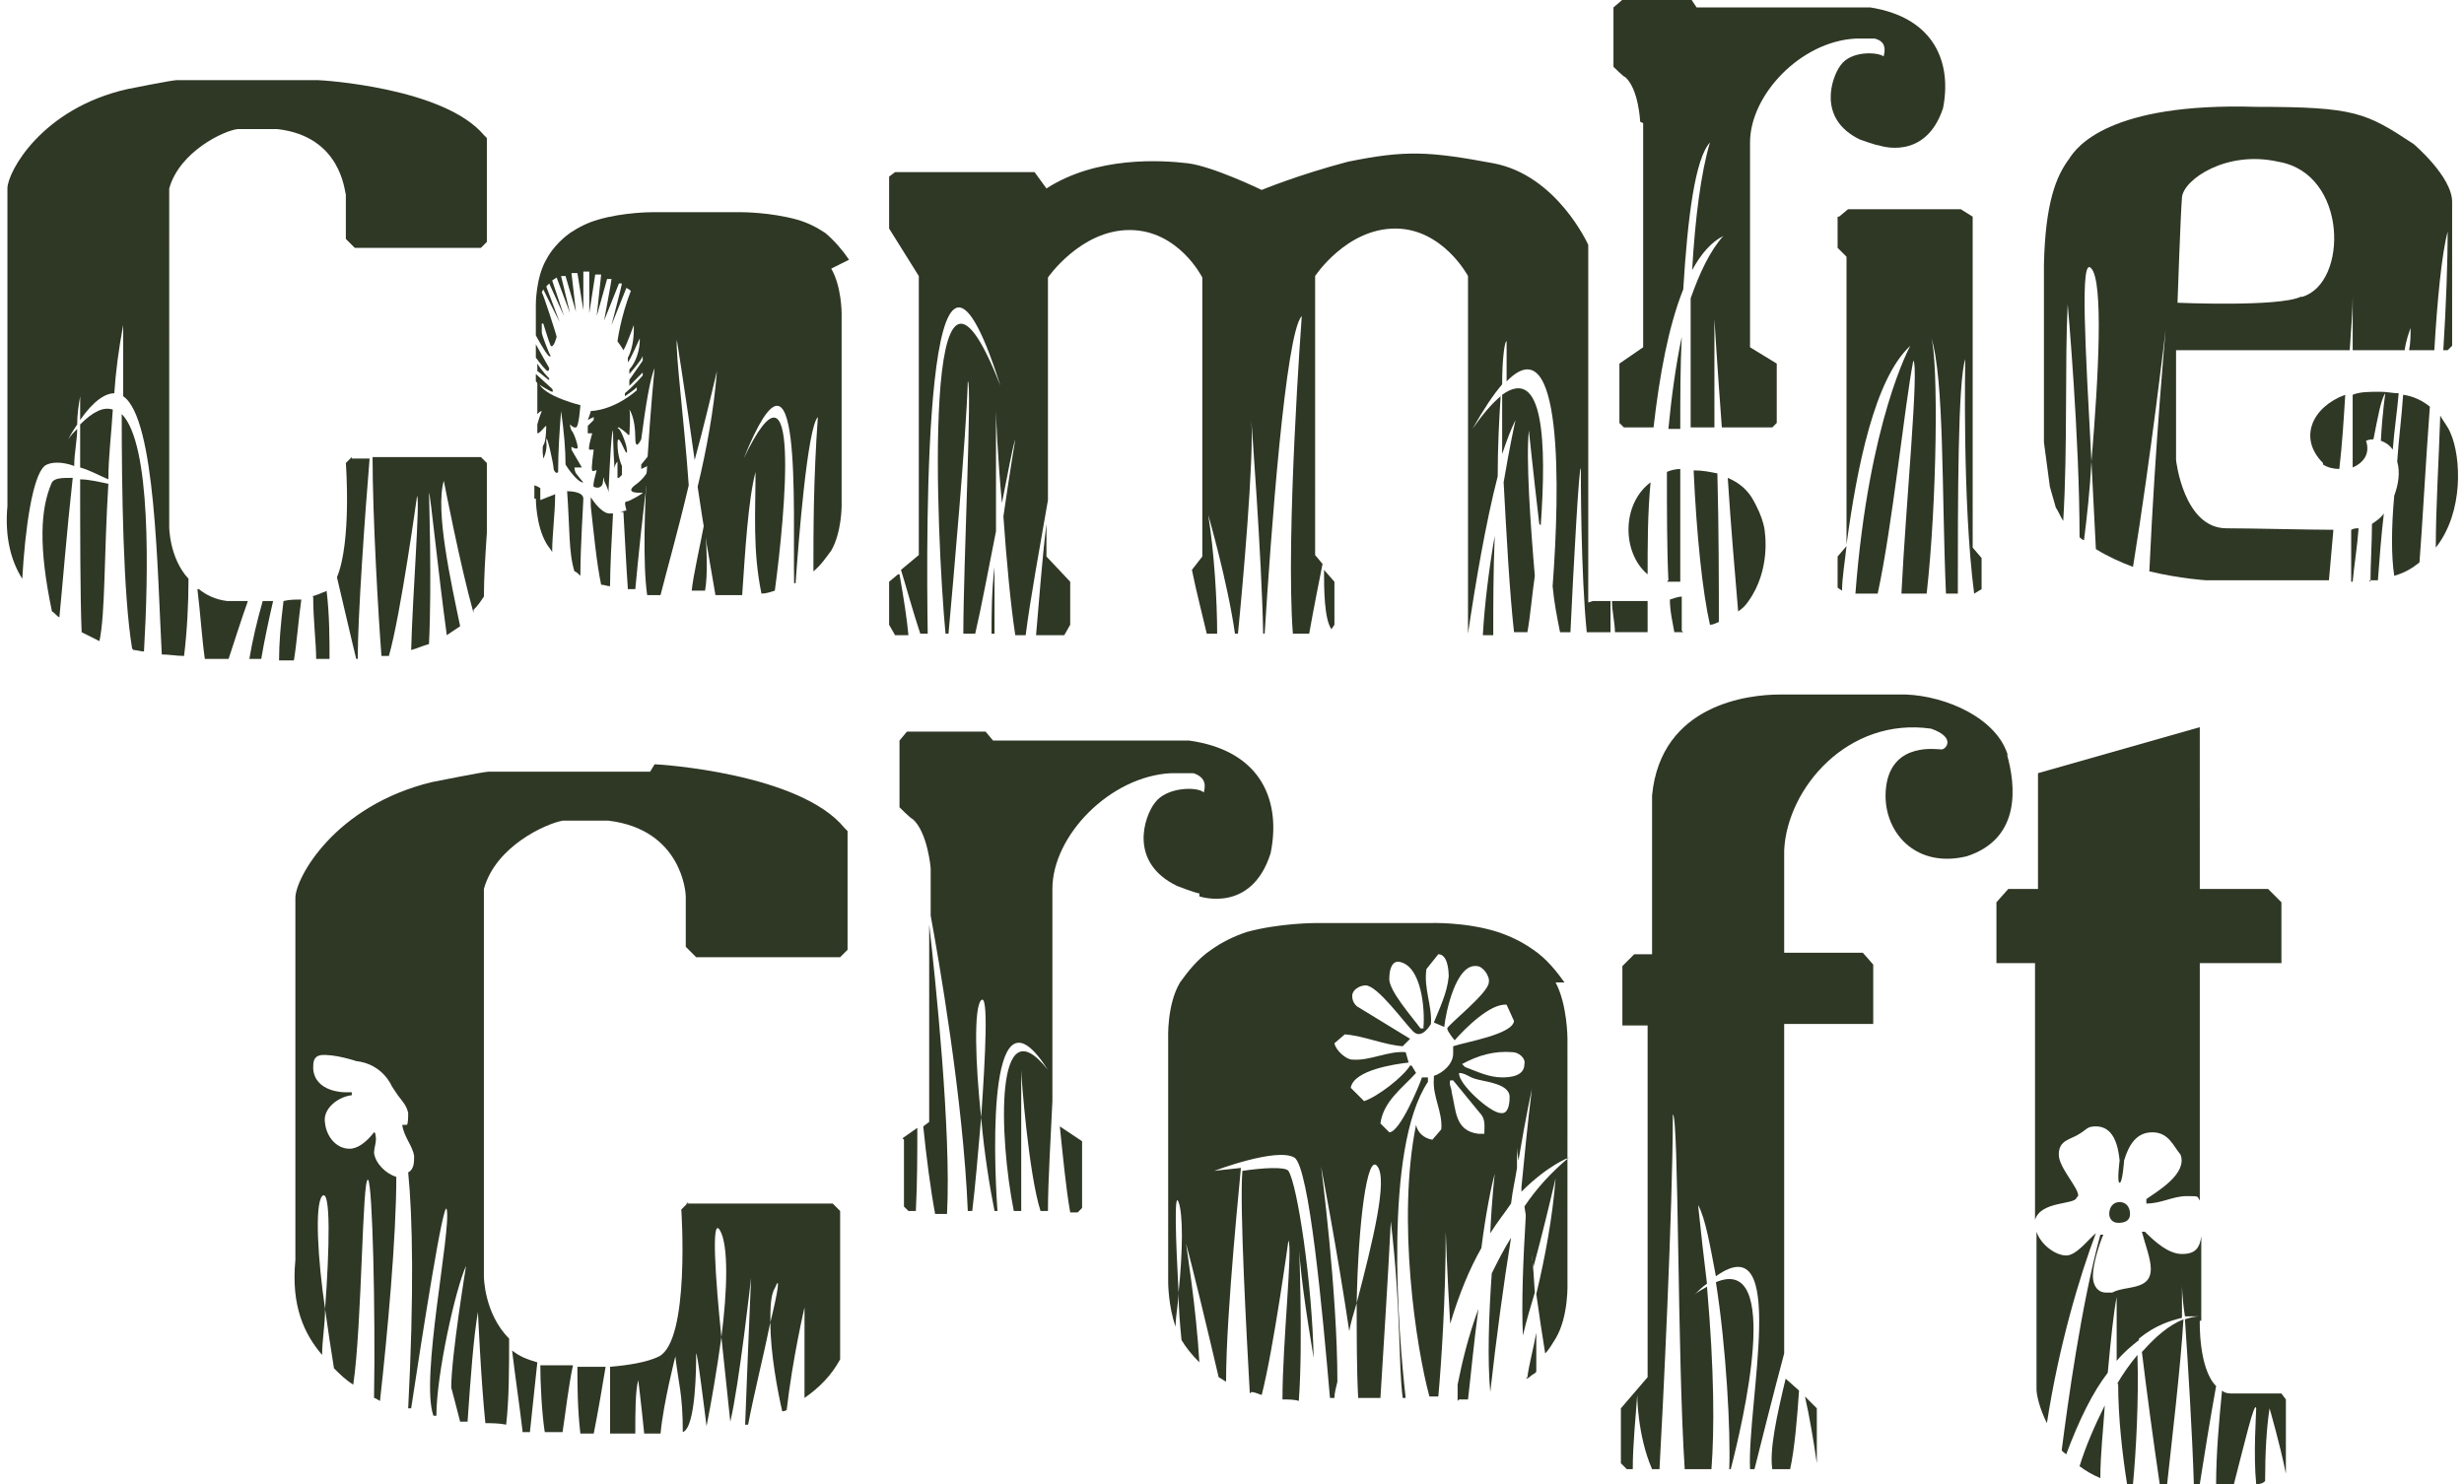
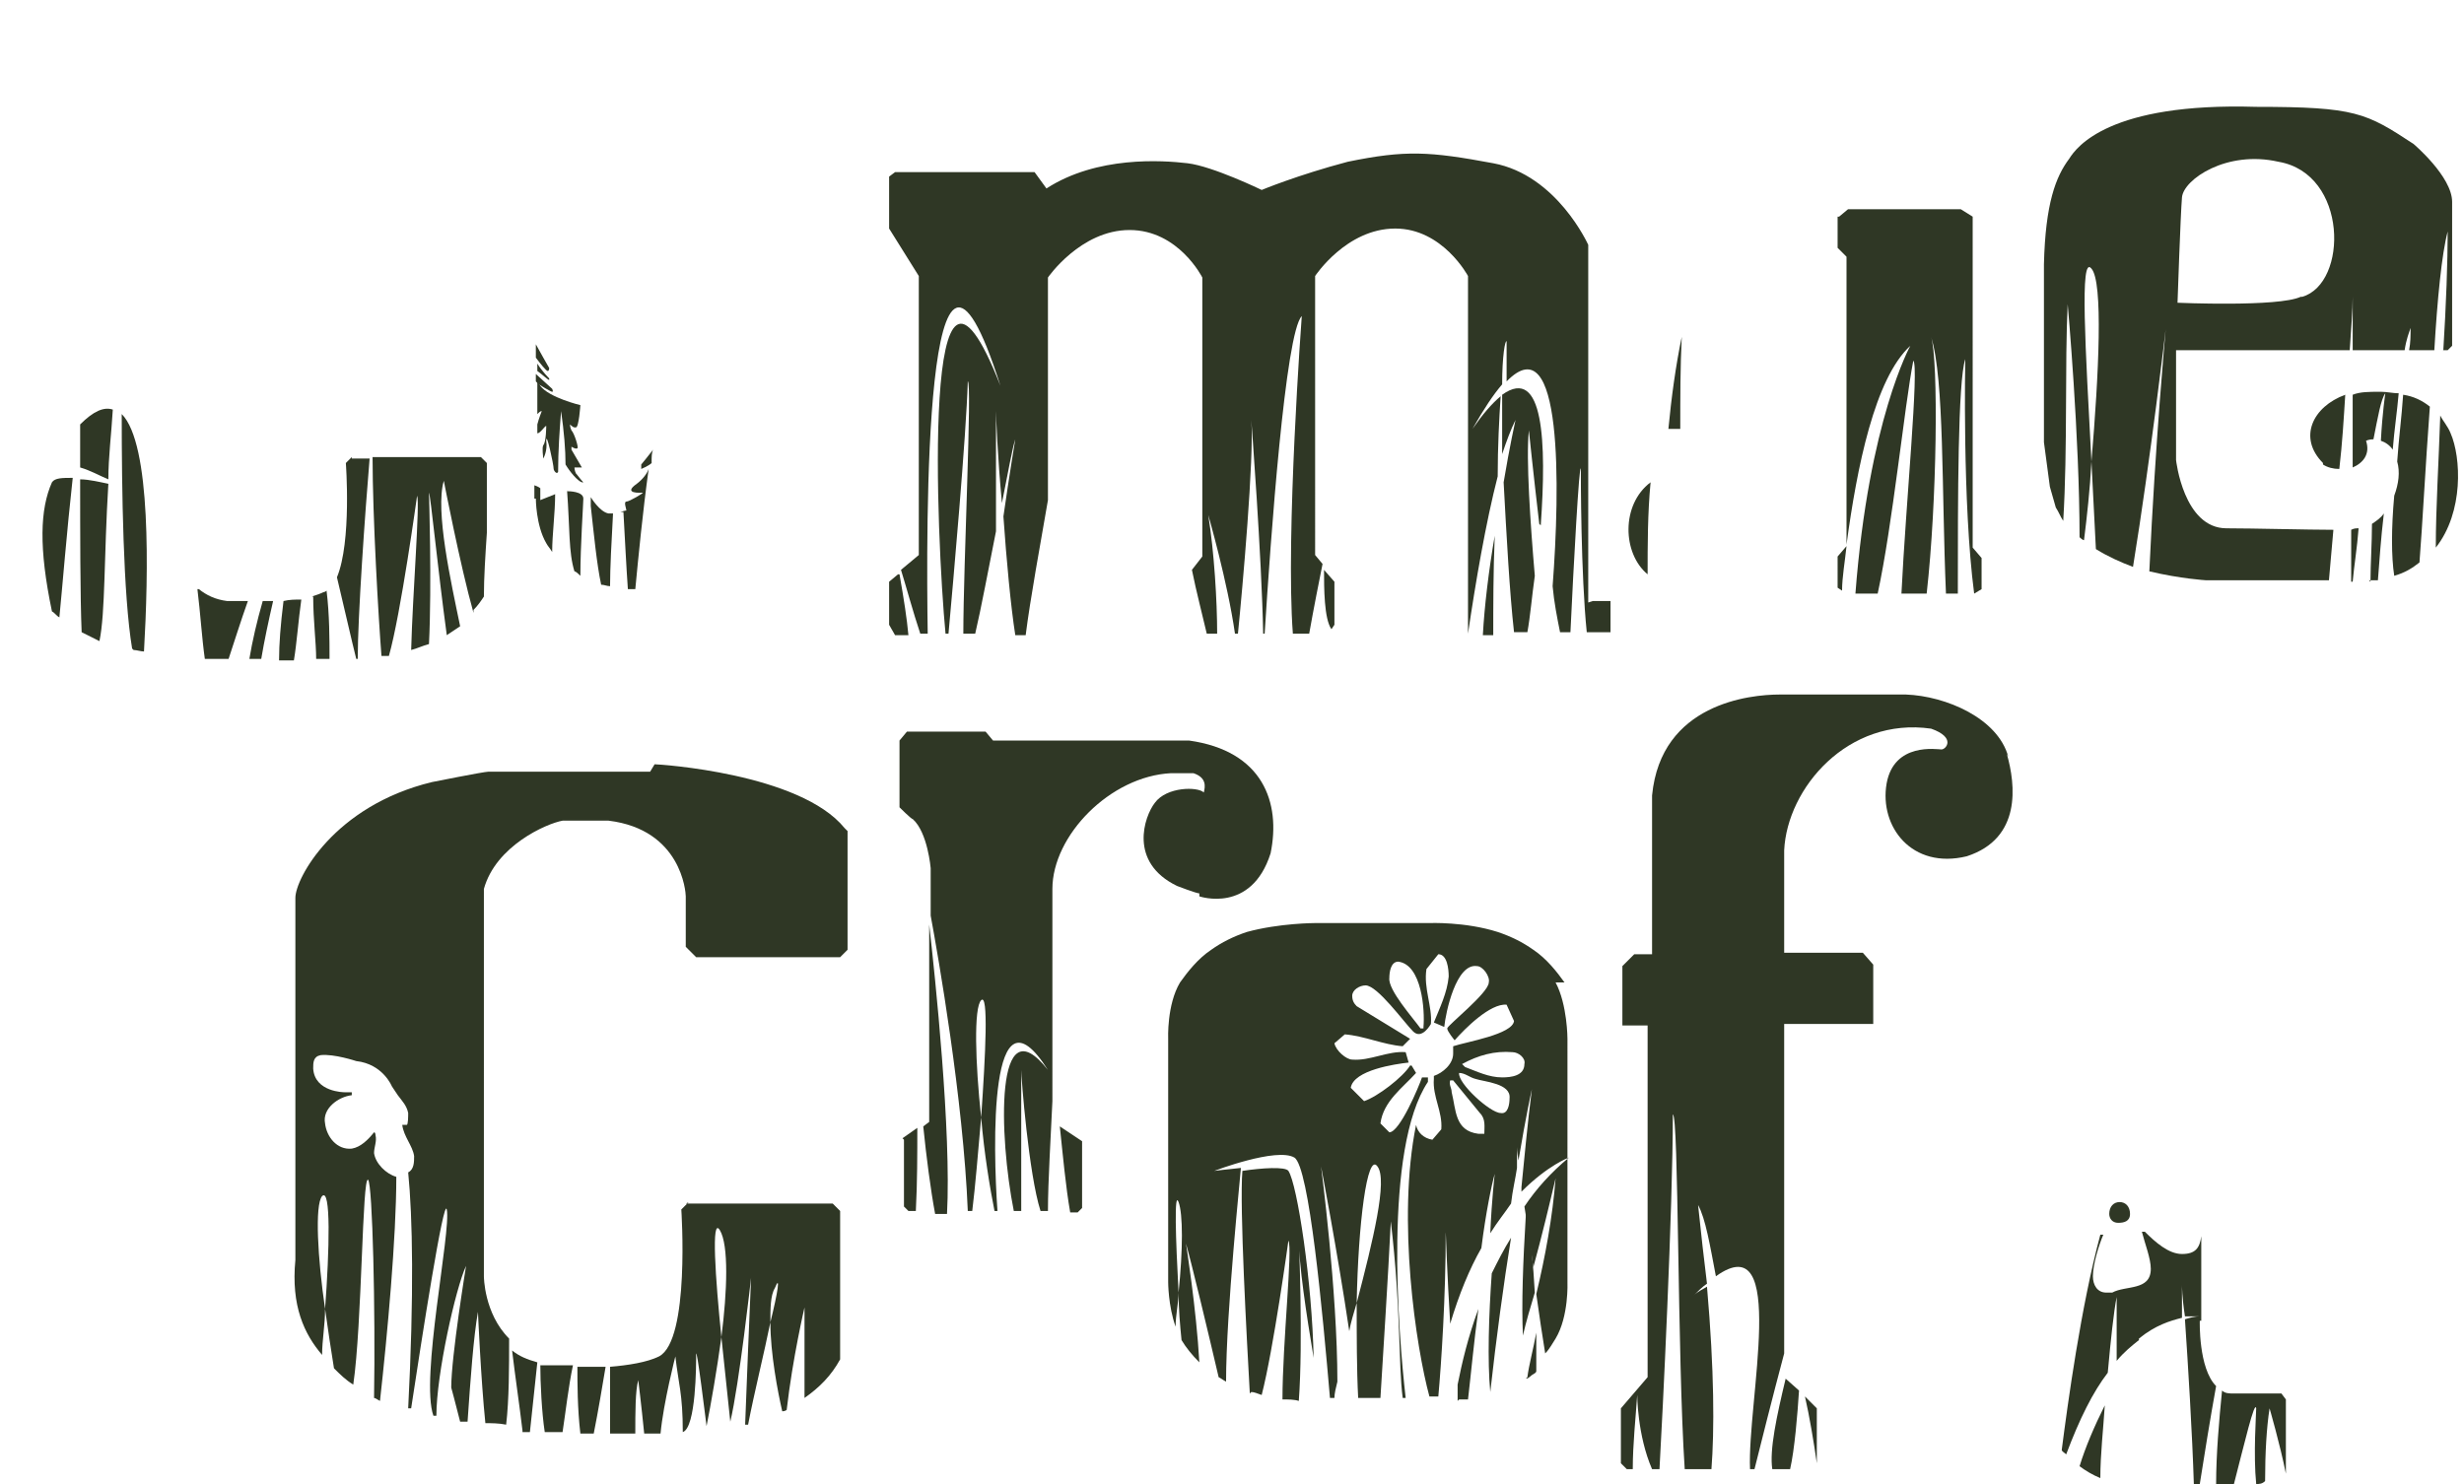
<svg xmlns="http://www.w3.org/2000/svg" viewBox="0 0 166 100">
  <g fill="#2f3725">
-     <path d="M47.5 35c-.4 2.1-.8 3.8-.9 4.8h.9c.2-1.1.1-2.8 0-4.8z" />
-     <path d="M57.2 17.5c-.4-.6-1-1.3-1.6-1.8-.6-.4-1.2-.7-1.9-.9-1.8-.5-3.7-.5-3.7-.5h-6.1s-1.9 0-3.6.5c-.7.2-1.3.5-1.9.9-.7.5-1.3 1.2-1.6 1.8-.7 1.2-.7 3-.7 3v2.1s.7 1.3.9 1.4 0-.2 0-.2-.5-1.2-.5-1.4v-.6h.1s.4 1.3.5 1.5c.2.2.4-.6.4-.6 0-.1-.9-2.9-1-3l.1-.2 1.1 2.2-.9-2.4.2-.2 1 2.2-.8-2.4.3-.2.9 2.4-.6-2.5h.3l.7 2.4-.3-2.6h.4l.4 2.5v-2.6h.4v2.8l.4-2.6h.4l-.3 2.8.7-2.5h.3c0 .1-.5 2.8-.5 2.8l1-2.5h.2c0 .1-.7 2.8-.7 2.8l1-2.5s.2.1.3.2c-.7 1.8-.9 3.4-.9 3.4s.3.4.4.6c.2-.3.7-1.7.7-1.7v.4s0 1.1-.4 1.8v.3c.1 0 .8-1.6.8-1.6v.2s0 1.1-.7 1.9v.3s.8-.9.9-1.2v.3l-.9 1.3v.4l.9-.9v.2s-.5.6-1.2 1.2v.2s.6-.4.8-.6v.2s-1.4 1.3-3.1 1.4c0 .1-.2.6-.2.6l.4-.2v.2l-.4.4v.5h.3s-.3 1-.2 1.1h.3c0 .1-.2 1.3-.1 1.4 0 .1.2 0 .2 0h.1s-.3 1-.2 1.1c.2.1.5.1.6-.2.1-.8.1-.2.1-.2s.3.6.3.8v.1-.3c.1-2.2.2-3.9.3-4 0 0 0 1.1.1 2.6 0-.3.2-.5.2-.5 0-.1 0 0 0 0v1.1h.1l.2-.2v-.6s-.3-.6-.3-1.5.5.6.6.6 0-.3 0-.4-.3-1-.5-1.2c-.2-.1 0-.1 0-.1s.6.4.6.5h.1s.1-1.4 0-1.7c0-.3 0 0 0 0s.4.5.4 1.9c0 .7.2.5.4.1.3-2.3.6-4.1.9-4.8 0 0-1.1 11.1-.5 15.3h.9c.4-1.6 1.2-4.4 1.9-7.4-.3-4.3-.9-8.9-.8-9.8 0 0 .6 3.8 1.2 8.1.6-2.2 1.1-4.3 1.5-6-.2 2.6-.7 5.3-1.3 7.8.4 2.8.9 5.5 1.2 7.3H50c.2-2.9.4-6.4.9-8.3 0 2.7-.2 5.3.4 8.2.3 0 .6-.1.9-.2.7-5.2 1.8-17-2.1-8.9 4-9.9 3.3 3.5 3.4 8.4h.1c.2-2.9.8-10.5 1.5-11.2-.3 4.2-.3 7.6-.3 10.4.5-.4.9-1 1.2-1.4.7-1.2.7-3 .7-3v-13s0-1.8-.7-3z" />
    <path d="M43.9 31.1c0-.3 0-.6.1-.8-.3.4-.8 1-.8 1v.3s.5-.2.7-.4zM38.2 33c.2 2.7.1 4.2.5 5.5.1 0 .3.2.4.3 0-2 .2-4.9.2-5.2 0-.5-1-.5-1.1-.5zM37 25.5s-.5-.5-.8-1v.5c.3.2.7.6.8.6zm1.8 3.3c.2 0 .3-1.5.3-1.5s-2.1-.5-2.7-1.3c-.1-.2-.2-.3-.2-.3v2.2c.1-.1.2-.2.3-.2 0 0-.2.5-.3.9v.6c.2 0 .5-.5.6-.5 0 0 0 1.1-.2 1.3-.1.2 0 .8 0 .9 0 0 .3-.5.2-1.2 0-.7.5 1.6.5 1.9 0 .1.2.4.3.2 0-1.4.1-2.8.2-4.1.2 1.4.3 2.6.3 3.6.3.5.8 1.1 1.1 1.2h.1c-.2-.2-.4-.5-.5-.6-.1-.2-.1-.4-.1-.4h.5l-.7-1.2v-.2s.3.2.4.1c.1 0-.2-1-.4-1.2-.1-.2-.1-.4-.1-.4s.2.2.3.2z" />
    <path d="M36.1 25.2v.5l.2.2s.8.5.9.5 0-.2 0-.2zm5.2 9.4H41c-.6-.1-1.2-1.1-1.2-1.1v.6c.2 1.8.4 3.9.7 5.3.2 0 .4.1.6.1 0-1.2.1-3.1.2-4.9zm.7-.1c.1 1.8.2 3.8.3 5.2h.5c.2-2.1.5-5.2.9-8.1-.1.3-.4.7-.8 1-1 .7.3.6.4.6s-.9.6-1.1.6 0 .5 0 .6c0 0-.1 0-.4.1zm-5.9-.9s0 1.8.7 3c.1.2.3.4.4.6 0-1.2.2-2.6.2-3.9l-1 .4v-.8s-.1-.1-.4-.2v.9zm0-10.5v1c.3.4.7.9.8.9s.1-.2.1-.2-.8-1.4-.9-1.6V23zm87.7-8.5v2.1l.6.6v19.4c.7-5.2 1.9-11.2 4.3-13.4 0 0-2.8 5-3.7 16.7h1.5c1-4.6 1.8-12.6 2.4-15.7.4.4-.5 9.6-.8 15.7h1.7c.7-6.2.8-15.7.3-17.3.9 2.9.7 10.3 1 17.3h.8c0-6.4 0-14.3.5-15.8 0 0-.2 9.7.6 15.8l.5-.3v-2.1l-.6-.7V14.6l-.8-.5h-7.6l-.6.5zm0 25 .3.2c0-.9.2-2 .3-3l-.6.7zm41.3-10.4c-.2-.5-.5-.8-.7-1.2-.1 3.1-.3 6.2-.3 8.9 1.9-2.4 1.7-6.1 1-7.7zm-8.6 2.1c.3.2.7.3 1.1.3.2-1.7.3-3.4.4-5-2.2.8-3.2 2.9-1.5 4.6zm1.8 7.9h.2c.1-1.1.3-2.3.4-3.6-.2 0-.3 0-.5.1v3.5z" />
    <path d="M164.6 23.6h.3l.3-.3v-9.7c0-1.7-2.6-3.9-2.6-3.9-3.2-2.1-3.9-2.5-10.6-2.5-9.9-.3-12.1 2.7-12.6 3.5-.9 1.2-1.6 3-1.7 7.1v12l.4 3 .4 1.4c.2.3.3.6.5.9.3-4.9.1-10.6.3-14.6 0 0 .8 8.9.8 15.7 0 0 .2.2.3.2.2-1.6.4-3.4.5-5.3-.4-7.6-.8-14 0-13 .8.9.5 7.1 0 13 .1 1.9.2 3.9.3 5.9.8.5 1.7.9 2.5 1.2 1.2-7.4 2.2-16 2.2-16s-.7 7.6-1.1 16.3c2.1.5 3.8.6 3.8.6h8.3c.1-1.1.2-2.2.3-3.4-1.7 0-5.4-.1-7.2-.1-2.9 0-3.4-4.6-3.4-4.6v-7.4h11.7c.1-1.5.2-2.7.2-3.6v-1 4.6h3.5c.1-.7.3-1.2.4-1.5 0 .5 0 1-.1 1.5h1.7c.2-3.4.5-6.5.9-8 0 2-.1 4.9-.3 8.1zM155 20c-1.5.7-8.3.4-8.3.4s.2-5.9.3-7.1 3-3.2 6.5-2.4c4.7.8 4.7 8.2 1.6 9.1zm4.6 19.1h.6c.1-1.3.2-2.8.4-4.5-.2.3-.5.5-.8.7 0 1.3-.1 2.7-.1 3.9z" />
    <path d="M161.5 31.1c.2.7.1 1.5-.2 2.3-.2 2.2-.2 4.1 0 5.4.7-.2 1.2-.5 1.7-.9.2-2.5.4-6.5.7-10.5-.5-.4-1.1-.7-1.8-.8-.1 1.5-.3 3-.4 4.5zm-1.2-4.7c-.7 0-1.3 0-1.8.2v4.9c.7-.3 1.2-.9.9-1.8 0 0 .2-.1.5-.1.3-1.5.5-2.7.8-3.1 0 0-.2 1.3-.3 3.2.3.1.6.3.8.6.1-1.3.3-2.6.4-3.8-.4 0-.8-.1-1.2-.1zM3.5 32.5c-.8 1.8-.9 4.4 0 8.7.2.1.3.3.5.4.2-2 .5-5.8.9-9.4-.7 0-1.2 0-1.4.3zm15.6 8c-.2 1.6-.3 2.9-.3 4h1c.2-1.2.3-2.7.5-4.1-.4 0-.8 0-1.2.1zm12.8.6c.3-.3.5-.6.7-.9 0-1.3.1-2.8.2-4.3v-4.7l-.4-.4h-7.3c0 4 .4 10.9.6 13.4h.5c.8-2.8 1.9-10.8 1.9-10.8.2.5-.3 6.6-.4 10.4.4-.1.8-.3 1.2-.4.2-4 0-10.2 0-10.2.1.1.6 5.2 1.2 9.6l.9-.6c-.6-2.9-1.7-7.8-1.1-9.8 0 0 1.1 5.7 2 8.9zm-8.2-10.3-.4.4s.4 5.3-.6 7.7c.5 2.1 1 4.3 1.3 5.5h.1c0-2.9.5-9.9.8-13.5h-1.2zm-2.6 9.4c0 1.6.2 3.1.2 4.2h.9c0-1.3 0-3-.2-4.6 0 0-.1.1-.2.1-.2.1-.5.2-.8.3zM5.5 42.6l1.2.6c.4-1.9.3-5.7.6-10.6-.5-.1-1.3-.3-1.9-.3 0 3.5 0 7.9.1 10.3z" />
-     <path d="M23.3 13.1v3l.6.6h8.5l.4-.4v-7l-.2-.2c-2.7-3.2-10.9-3.7-11.2-3.7h-9.5c-.3 0-3.3.6-3.3.6C2.8 7.3.5 11.6.5 12.7v21.4c-.2 2.2.3 3.8 1 4.9.2-3.5.7-6.9 1.5-7.6.4-.3 1.2-.3 2 0 0-.9.2-1.7.2-2.5-.2.2-.4.4-.6.7.2-.4.4-.7.6-1 0-.7.1-1.3.2-1.9v1.6c.9-1.3 1.7-1.8 2.3-1.8.1-1.5.3-3 .6-4.6v4.8c2.2 1.5 2.3 11.9 2.6 17.4.5 0 1 .1 1.5.1.2-1.6.3-3.5.3-5.2-1.3-1.4-1.3-3.5-1.3-3.5V12.7c.7-2.5 3.7-3.9 4.6-4h2.7c4.3.5 4.5 4.2 4.6 4.4z" />
    <path d="M13.3 39.7c.2 1.6.3 3.3.5 4.7h1.6c.4-1.2.8-2.5 1.3-3.9h-1.4c-.8-.1-1.4-.4-1.9-.8zm-7.9-11v2.8c.7.2 1.4.6 1.9.8 0-1.5.2-3 .3-4.7-.6-.2-1.3.1-2.2 1zM9 43.8c.2 0 .5.1.7.1.3-5.2.5-14-1.5-16 0 5.1.1 12.2.7 15.8zm7.8.6h.8c.2-1.2.5-2.6.8-3.9h-.7c-.4 1.4-.7 2.7-.9 3.9zm94.2-5.7c0-2 0-4.1.2-6.2-2 1.5-1.9 4.8-.2 6.2zm-11.1 4.1h.7c0-1.9 0-4.3.1-6.7-.4 2.3-.7 4.8-.8 6.7zm3.9-7.4c.4-5.6.2-10.8-2.6-8.8v4c.3-.9.6-1.7.9-2.3 0 0-.4 1.8-.8 4.2.2 3.7.4 7.4.7 10.1h.9c.2-1.1.3-2.4.5-3.8-.3-3.5-.6-7.9-.4-9.8 0 0 .3 2.9.7 6.3zm-13.9 3.8-.7-.8c0 1.2 0 3.3.5 4l.2-.3z" />
    <path d="M107 40.6V16.5s-2.1-4.7-6.4-5.5-5.9-.9-9.8-.1c-3.4.9-5.8 1.9-5.8 1.9s-3.3-1.6-5-1.8-6.1-.5-9.5 1.7l-.8-1.1h-9.4l-.4.3v3.5l2 3.2v18.8l-1.2 1c.4 1.3.8 2.8 1.3 4.3h.5c-.1-6.7-.3-33.1 4.9-16.7-5.4-13.8-4.3 10.4-3.7 16.7h.2c.3-3.3 1.2-13.4 1.3-17 .3 0-.3 12.4-.3 17h.8c.4-1.7.9-4.4 1.4-6.9v-8.1c0 .3.1 3 .4 6.2.4-2 .7-3.7.9-4.3 0 0-.4 2.4-.8 5.2.2 2.9.5 6.1.8 8h.7c.3-2.4 1-6.2 1.5-9.1v-15s2.2-3.2 5.5-3.2 4.9 3.2 4.9 3.2v18.8l-.7.9c.3 1.5.7 3 1 4.3h.7c0-2.2-.2-5.5-.6-8 0 0 1.3 4.5 1.8 8h.2c.3-3 1.1-11.9.9-14.4 0 0 .7 9.2.8 14.4h.1c.4-6.4 1.4-20.3 2.5-21.4 0 0-1.1 14.8-.6 21.4h1.1c.3-1.7.7-3.7.9-4.7l-.5-.6V18.6s2.1-3.2 5.4-3.2c3.2 0 4.9 3.2 4.9 3.2v24.1c.5-3.4 1.2-7.5 2-10.6 0-2 .1-3.9.2-5.4-.6.5-1.2 1.2-1.9 2.2.8-1.4 1.4-2.3 2-3 0-1.9.2-3 .3-2.9v2.7c3.8-3.9 3.6 7.2 3.1 13.8.1 1.1.3 2.1.5 3.1h.7c.2-4.3.6-11.6.7-11 0 .5 0 7.1.4 11h1.6v-2.1h-1.2zm-46.5-1.9-.6.5v2.9l.4.7h.9c-.1-1.1-.3-2.4-.6-4.1z" />
-     <path d="M69.8 42.8h1.9l.4-.7v-2.9l-1.6-1.7v-2.2c-.3 2.4-.5 5.3-.7 7.5zM67 38.2c-.2 1.7-.2 3.3-.2 4.5h.2v-4.5zm44 2.3h-2.4c0 .7.2 1.5.2 2.1h2.2v-2.2zm3.1-8.8c.2 4.4.6 8.2 1.1 10.4.2 0 .4-.1.6-.2 0-2.3 0-6.2-.1-10-.5-.1-1-.2-1.5-.2zm-1.8 7.5h.9v-7.6c-.3 0-.7.1-.9.2 0 2.6 0 5.2.1 7.3zm4.1-7c.2 3.2.5 6.6.7 9 .3-.2.5-.4.7-.7 1.5-2.1 1.1-4.6 1.1-4.6s0-.9-.9-2.4c-.4-.6-.9-1-1.6-1.3zm-3.1 10.3v-2.3c-.2 0-.5.1-.8.2 0 .8.2 1.6.3 2.2h.6zm-2.6-34.2v15.1l-1.6 1.1v4l.3.3h2c.4-3.5 1-6.8 2-9.3.3-4.9.8-8.8 1.8-9.9-.6 2-1 5.1-1.2 8.6.6-1.1 1.3-1.9 2.1-2.3-.9 1-1.6 2.5-2.2 4.2v8.7h1.6v-7.3s.2 3.3.5 7.3h3.4l.3-.3v-4l-1.8-1.1V9.6c0-3.2 3.4-6.8 7.1-7h1.3c.8.2.7.8.6 1.2-.4-.3-2.2-.4-2.9.6-.6.8-1.6 3.6 1.3 5 0 0 1.1.4 1.3.4 0 0 3.1 1.1 4.3-2.5.6-3-.5-6.1-4.9-6.8h-11.7l-.4-.6h-4.5l-.7.6v4s.7.7.8.7c.9.8 1 3 1 3z" />
    <path d="M113.3 22.7c-.4 1.9-.7 4.1-.9 6.2h.8c0-2.1 0-4.2.1-6.2zm6.1 76.3h1.2c.3-1.3.5-3.7.6-5.3l-.9-.8c-.6 2.5-1.1 4.8-.9 6.1zm3-.3v-3.8l-.8-.8c.3 1.3.6 3.1.8 4.5z" />
    <path d="M135.3 51c-.7-2.6-4.2-4.1-6.9-4.2h-8.5c-2 0-8 .6-8.6 6.8v10.7h-1.2l-.8.8v4h1.7v23.7l-1.8 2.1v3.7l.4.4h.4c0-1.7.2-3.5.3-5 0 0 0 2.7 1 5h.5c.2-3.5.9-17.6.9-23.9.4 0 .3 16.3.8 23.9h1.8c.2-2.6.2-6.6-.3-12.3-.3.2-.6.3-.9.6.3-.3.6-.6.9-.8-.2-1.6-.4-3.4-.6-5.3.5.9.8 2.7 1.2 4.8 4.9-3.5 2.1 8.5 2.3 13h.3c.4-1.6 1.2-4.8 2-7.8V69h6v-4l-.7-.8h-5.3v-6.9c.2-4.2 4.3-9 9.9-8.2 1.7.6 1 1.4.7 1.4s-3.2-.5-3.7 2.3c-.5 2.9 1.7 5.8 5.4 4.9 3.7-1.2 3.3-4.8 2.7-6.9z" />
-     <path d="M115.6 86.4c.7 4.4 1 10.1.9 12.6h.1c.8-3.1 3.5-14.5-1-12.6zm24.4-5.8c.1-.5-1.3-1.9-1.3-2.8 0-1 .8-1 1.4-1.4.5-.3.5-.5 1.1-.5 1.2 0 1.5 1.3 1.6 2.3 0 0-.2 1.5 0 1.5s.3-1.5.3-1.5c.3-1 .8-1.9 1.9-1.9s1.4.9 1.9 1.5c.5 1.3-1.6 2.5-2.3 3v.3c1 0 1.8-.5 2.7-.5s.7 0 .9.3v-16h5.5v-4.1l-.9-.9h-4.6V49l-10.9 3.1v7.8h-2l-.8.9v4.1h2.6v17.3c.4-1.3 2.7-1 2.8-1.5zm4.3 10.5c.3 2.5.8 6.2 1.2 8.9h.5c.3-2.8.9-7.8 1.1-11.1-1 .4-1.9 1.2-2.7 2.1zm-1.6 2.1c0 2.4.3 4.9.6 6.8h.4c.2-2.1.4-5.7.3-8.7-.5.6-1 1.3-1.4 2zM137.2 83v10.6c0 .4.2 1.3.7 2.3.8-5.2 2.2-9.9 3.3-12.8-.5.4-1.3 1.5-2 1.5s-1.7-.7-2-1.6z" />
    <path d="M142.1 81.8c0 .3.2.6.6.6s.8-.1.8-.6-.3-.8-.7-.8-.7.3-.7.8zm6.2 7.2v-5.7c-.1.8-.4 1.2-1.3 1.2s-1.8-.8-2.5-1.5h-.2c.2.8.6 1.8.6 2.5 0 1.5-1.7 1.1-2.6 1.6h-.4c-.6 0-.9-.5-.9-1.1 0-.8.4-2.1.7-2.8h-.2c-1.3 4.8-2.2 11.4-2.6 14.5 0 .1.2.2.3.3.9-2.4 1.8-4.2 2.8-5.5.2-2.2.4-4.1.6-5.1v4.3c.5-.6 1-1 1.5-1.4 0-.7 0-1.3-.2-1.8 0 0 0 .7.2 1.7 1.1-.9 2.1-1.2 2.9-1.4v-2.2s0 .8.2 2.1h1c-.3 0-.7.1-1 .2.2 2.9.5 7.8.6 11.1h.4c.3-1.9.7-4.4 1.1-6.6-1.2-1.2-1.1-4.4-1.1-4.4z" />
    <path d="M141.5 99.6c0-1.6.2-3.3.3-4.9-.7 1.4-1.3 2.8-1.7 4.1.4.3.9.6 1.4.8zm9-5.7c-.3 0-.6 0-.8-.2-.2 2-.4 4.3-.4 6.3h1.2c.7-2.7 1.4-5.7 1.5-5.1 0 .4-.2 3.1 0 5.1.2 0 .4 0 .6-.2 0-1.9.1-3.6.3-4.9 0 0 .7 2.4 1.1 4.4v-5l-.3-.4h-3zM72.1 81.7h.5l.3-.3v-4.5l-1.5-1c.2 1.9.4 4.1.7 5.8zm-9.5-6.1-.4.3c.2 2 .5 4.3.8 5.9h.8c.3-5.5-.8-16-1.2-19.5v13.4z" />
    <path d="M80.8 60.4s3.5 1.2 4.8-2.9c.7-3.4-.5-6.9-5.5-7.6H66.9l-.5-.6h-5.3l-.5.6v4.5s.8.8.9.8c1 .9 1.2 3.3 1.2 3.3v3.2c.5 2.7 2.2 12.4 2.5 19.9h.3c.2-1.6.4-4 .6-6.3-.4-3.7-.5-7.4 0-7.9s.3 3.6 0 7.9c.2 2.4.6 4.8.9 6.3h.2c-.3-4.2-.6-15.8 3.4-9.5-3.6-4.6-3.3 4.5-2.3 9.5h.5v-9.5c0 .5.5 7 1.3 9.5h.5c0-2 .2-5.1.3-7.4V59.9c0-3.6 3.9-7.6 8-7.8h1.5c.9.3.8.9.7 1.3-.4-.4-2.5-.4-3.3.7-.7.9-1.8 4 1.5 5.6 0 0 1.3.5 1.5.5zM60.9 76.8v4.5l.3.3h.5c.1-1.9.1-3.9.1-5.6l-1 .7zm23.4 17c.2 0 .4.1.7.2.8-3.1 1.8-10.4 1.8-10.4.3.5-.4 6.9-.4 10.7.4 0 .8 0 1.1.1.3-4 0-11 0-11 0 1.8.5 5.1 1 8.1-.1-5.1-1.1-11.7-1.7-12.6-.2-.3-1.8-.2-3.1 0-.2 2.4.3 11.4.5 15zm18.5-.9c.2 0 .3-.2.5-.3 0 0 .2-.1.2-.2v-2.6c-.2 1.1-.5 2.2-.6 3zm-4.5 1.4h.6c.2-1.7.4-3.9.7-6.1-.7 1.9-1.1 3.6-1.4 5.1v1.1zm4.5-12.5c-.2 3.3-.3 6.1-.2 8.2.2-.9.5-1.9.8-2.9-.1-1.9-.3-3.8-.5-5.4z" />
    <path d="M105.4 66.2c-.5-.7-1.2-1.6-2.1-2.2-.7-.5-1.5-.9-2.4-1.2-2.2-.7-4.6-.6-4.6-.6h-7.7s-2.4 0-4.6.6c-.9.3-1.7.7-2.4 1.2-.9.6-1.6 1.5-2.1 2.2-.9 1.5-.8 3.8-.8 3.8v16.4s0 1.6.5 3c0-.8.2-1.6.2-2.3-.2-3.7-.3-6.9 0-6.1s.3 3.2 0 6.1c0 1.1.1 2.2.2 3.2.3.5.7 1 1.2 1.5-.2-3.6-.9-8-.9-8 .4 1.4 1.5 6 2.2 9 .2.1.3.2.5.3 0-4.7 1-14.2 1-14.4-1 .1-1.8.2-1.8.2s4.2-1.6 5.4-.9c1 .6 1.9 10.4 2.4 16.2h.3c0-.3.1-.7.2-1.1 0-6.1-1.1-14.5-1.1-14.5s1.1 5.7 1.9 11.1c.1-.6.3-1.2.5-1.9.1-5.3.7-10.2 1.4-9.2.7.9-.3 5-1.4 9.2 0 2.2 0 4.5.1 6.4H93c.2-3.3.5-7.9.7-11.9.7 6 .5 9.6.8 11.9h.2c-.5-4.4-1.5-16.8 1.5-21.3v-.3h-.4c-.2.6-1.5 3.7-2.2 3.7l-.6-.6c.2-1.5 1.5-2.4 2.4-3.4l-.3-.5H95c-.5.8-2.2 2.1-3.1 2.4l-.9-.9c.2-1.2 3-1.6 3.9-1.7l-.2-.7c-1.2-.1-2.4.6-3.6.5-.4 0-1.1-.6-1.2-1.1l.7-.6c1.3.1 2.6.7 3.9.8l.5-.5-3.6-2.2c-.2-.2-.3-.4-.3-.7 0-.4.5-.7.9-.7.8 0 2.6 2.5 3.2 3.1s1.2-.5 1.2-.5c.1-1.2-.5-2.4-.3-3.7l.8-1c.6 0 .7 1 .7 1.5-.1 1.1-.6 2.1-1 3.1l.7.3c.1-1 .8-4.3 2.2-4.1.4 0 .9.7.8 1.1 0 .7-2.8 2.9-2.8 3.1s.5.8.5.8c.7-.8 2.4-2.5 3.5-2.4l.5 1.1c-.1.9-3.2 1.4-4.1 1.7v.5c0 .7-.7 1.3-1.3 1.5v.2c-.1 1.2.6 2.2.5 3.4l-.6.7c-.6-.1-1-.5-1.1-1-1.3 6.4 0 15 .9 18.3h.6c.2-2.2.5-6.7.5-11.1 0 0 .1 3 .3 6.2.6-2 1.3-3.7 2.1-5.1.3-2.4.7-4.3.9-5 0 0-.2 1.7-.3 4 .5-.8 1-1.4 1.4-2 .1-.9.3-1.7.4-2.4v-1.4s0 .3.1.9c.5-3 .9-4.8.9-4.8-.3 2.4-.5 4.6-.7 6.6v.3c1.8-1.8 3.2-2.3 3.2-2.3-1.2 1-2.2 2.1-3 3.3.2 1.2.4 2.6.6 4.1.6-2.2 1.1-4.3 1.5-6-.2 2.6-.7 5.3-1.3 7.8.2 1.4.4 2.8.6 4 .3-.3.5-.7.7-1 .9-1.5.8-3.8.8-3.8V70s0-2.3-.8-3.8zm-9.5 3.1h-.2c-.5-.7-2.2-2.6-2.1-3.4 0-.4.1-1.1.6-1.1 1.6.2 1.8 3.3 1.7 4.4zm4.1 7.1h-.4c-1.6-.2-1.5-1.6-1.8-2.8 0-.3-.2-.5-.1-.8h.2l1.8 2.2c.4.4.3.9.3 1.4zm1.1-1.4c-.7 0-2.9-2-2.8-2.7.4 0 .7.3 1.1.4.6.2 2.4.3 2.3 1.3 0 .4-.1 1.1-.6 1zm.1-2.4c-.9 0-1.7-.4-2.5-.7l-.2-.2c1.1-.6 2.2-.9 3.4-.8.4 0 .9.4.8.8 0 .8-.9.9-1.5.9z" />
    <path d="M100.4 93.8c.4-3.6.9-7.3 1.4-10.4-.5.8-.9 1.6-1.3 2.4-.2 2.8-.3 5.9-.1 8zm-64-1.9c0 1.3.1 3.3.3 4.6h1.2c.2-1.3.4-3.1.7-4.5h-2.2zm-1.2 4.6h.5l.5-4.7c-.7-.2-1.2-.4-1.7-.8.2 1.7.5 3.7.7 5.4z" />
    <path d="M43.8 52H32.9c-.3 0-3.8.7-3.8.7-6.6 1.6-9.2 6.5-9.2 7.8v24.4c-.3 3.1.6 5 1.8 6.4 0-1 .2-2 .2-3.1-.5-3.4-.7-7-.2-7.6.6-.6.5 3.6.2 7.6.2 1.4.4 2.8.6 4 .4.4.8.8 1.3 1.1.6-4.1.6-14.1 1-13.8.3.3.5 8.9.4 14.7.1 0 .2.1.4.2.5-4.5 1.1-11 1.1-15.1-.7-.2-1.4-.9-1.5-1.6 0-.4.2-.8.1-1.2 0 0 0-.2-.1-.2-.4.5-.9 1-1.5 1.1-1 .1-1.7-.8-1.8-1.7-.2-1 .9-1.8 1.8-1.9v-.2h-.5s-2 0-2.1-1.6c0-.4 0-.8.5-.9.9-.1 2.4.4 2.4.4 1.8.2 2.4 1.7 2.4 1.7l.4.6c.3.4.6.7.7 1.2 0 .2 0 .8-.1.8h-.3c.1.8.7 1.4.8 2.1 0 .4 0 .9-.4 1.1.3 3 .4 8.2 0 15.9h.2c.7-4.6 2.2-14.3 2.4-13.4.3 1.5-1.8 11.4-.9 13.9h.2c0-2.8 1.3-8.6 2-10.1 0 0-1 6.1-1 8.2 0 0 .3 1.1.6 2.3h.5c.2-2.9.4-5.7.7-7.4 0 0 .2 4.6.5 7.5.4 0 .9 0 1.4.1.2-1.7.2-3.9.2-5.8-1.7-1.7-1.7-4.2-1.7-4.2V59.9c.8-2.9 4.2-4.4 5.3-4.6H41c4.9.6 5.2 4.8 5.2 5.1v3.4l.7.7h9.7l.5-.5v-8l-.2-.2c-3-3.7-12.5-4.3-12.8-4.3zm-4.9 40.1c0 1.1 0 2.8.2 4.5h.9c.3-1.5.6-3.3.8-4.5h-1.9zM46.4 81l-.5.5s.6 8.8-1.5 9.9c-.8.4-2.1.6-3.3.7v4.5h1.7c0-1.4 0-2.9.2-3.6 0 0 .2 1.6.4 3.6h1.1c.2-2.1 1-5.2 1-5.2.2 1.8.5 2.5.5 5.1.9-.3.9-4.6.9-5.2 0-.9.7 4.8.7 4.8.3-1.5.7-3.8 1-6-.4-3.9-.7-8.2-.1-7.2s.5 4.1.1 7.2c.3 2.9.6 5.7.6 5.7.6-2.5 1.4-9.7 1.4-9.7-.1 2.2-.3 7.3-.4 9.9h.2c.4-2.1 1.1-4.9 1.5-6.9 0-.9 0-1.8.3-2.3.4-1 .2.3-.3 2.3 0 2.1.5 4.7.8 6 0 0 .2 0 .3-.1.4-3.5 1.2-6.9 1.2-6.9v6.1c1-.7 1.8-1.5 2.4-2.6v-10l-.5-.5h-9.9z" />
  </g>
</svg>